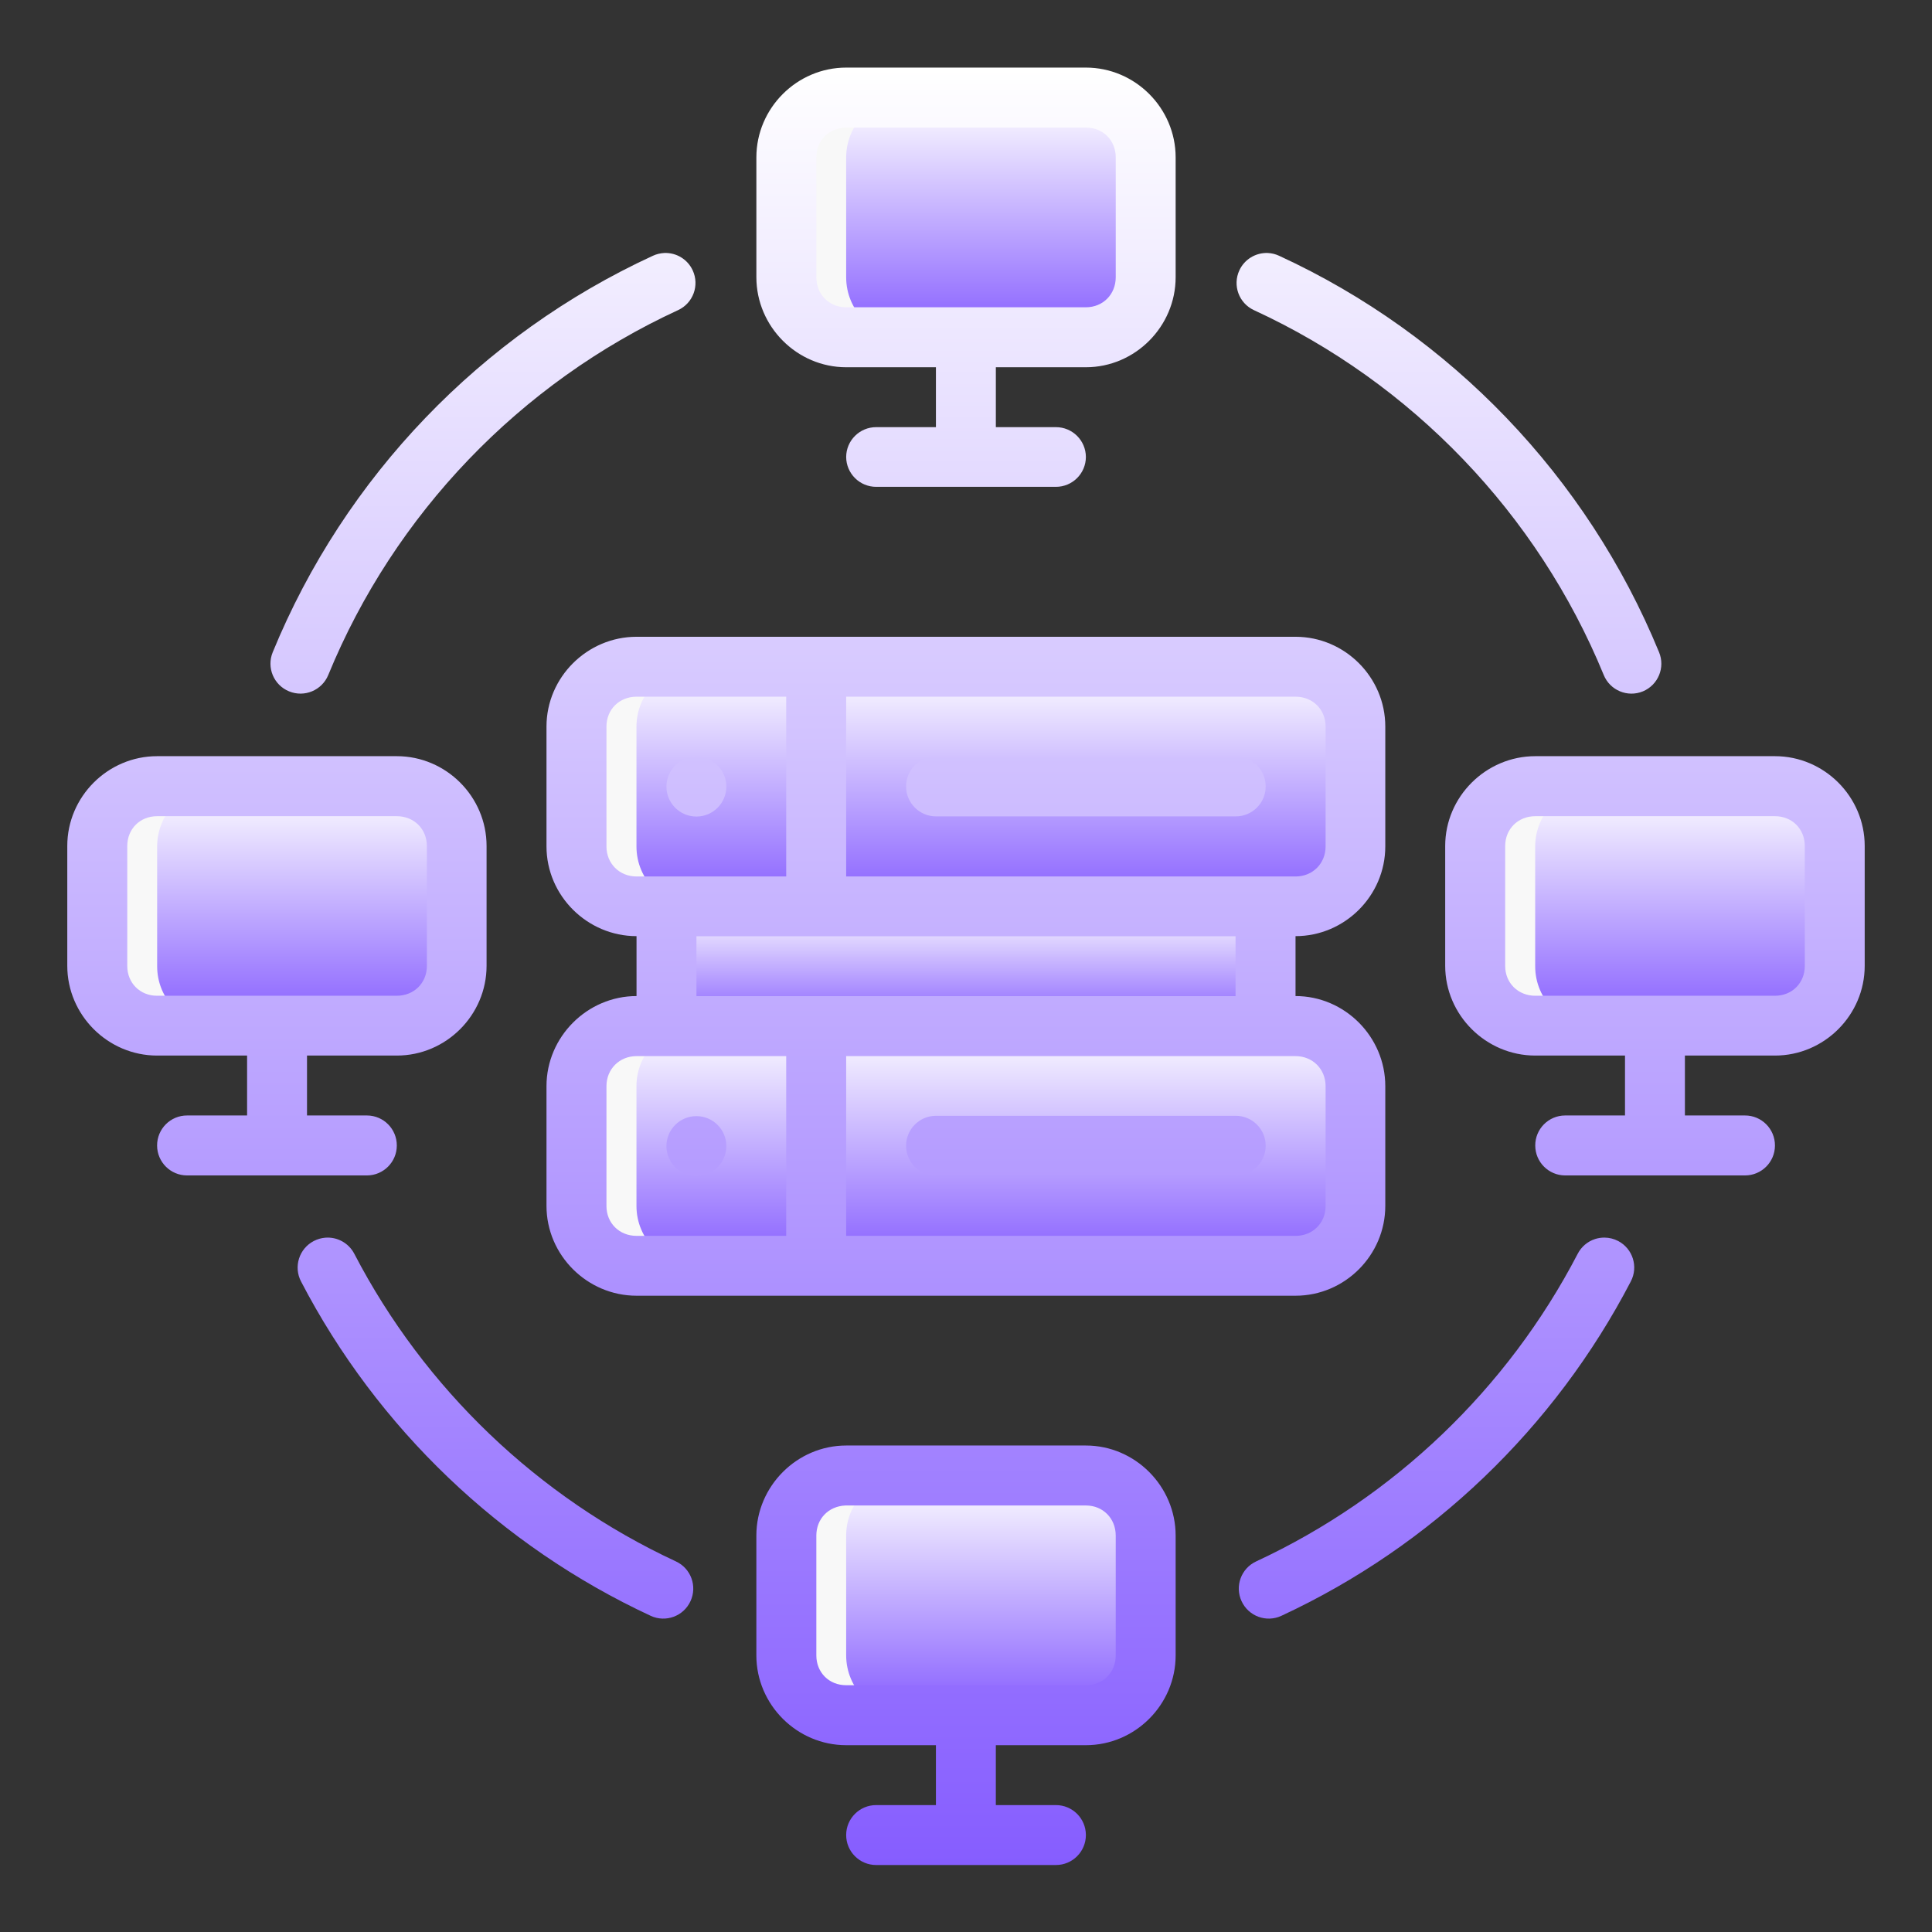
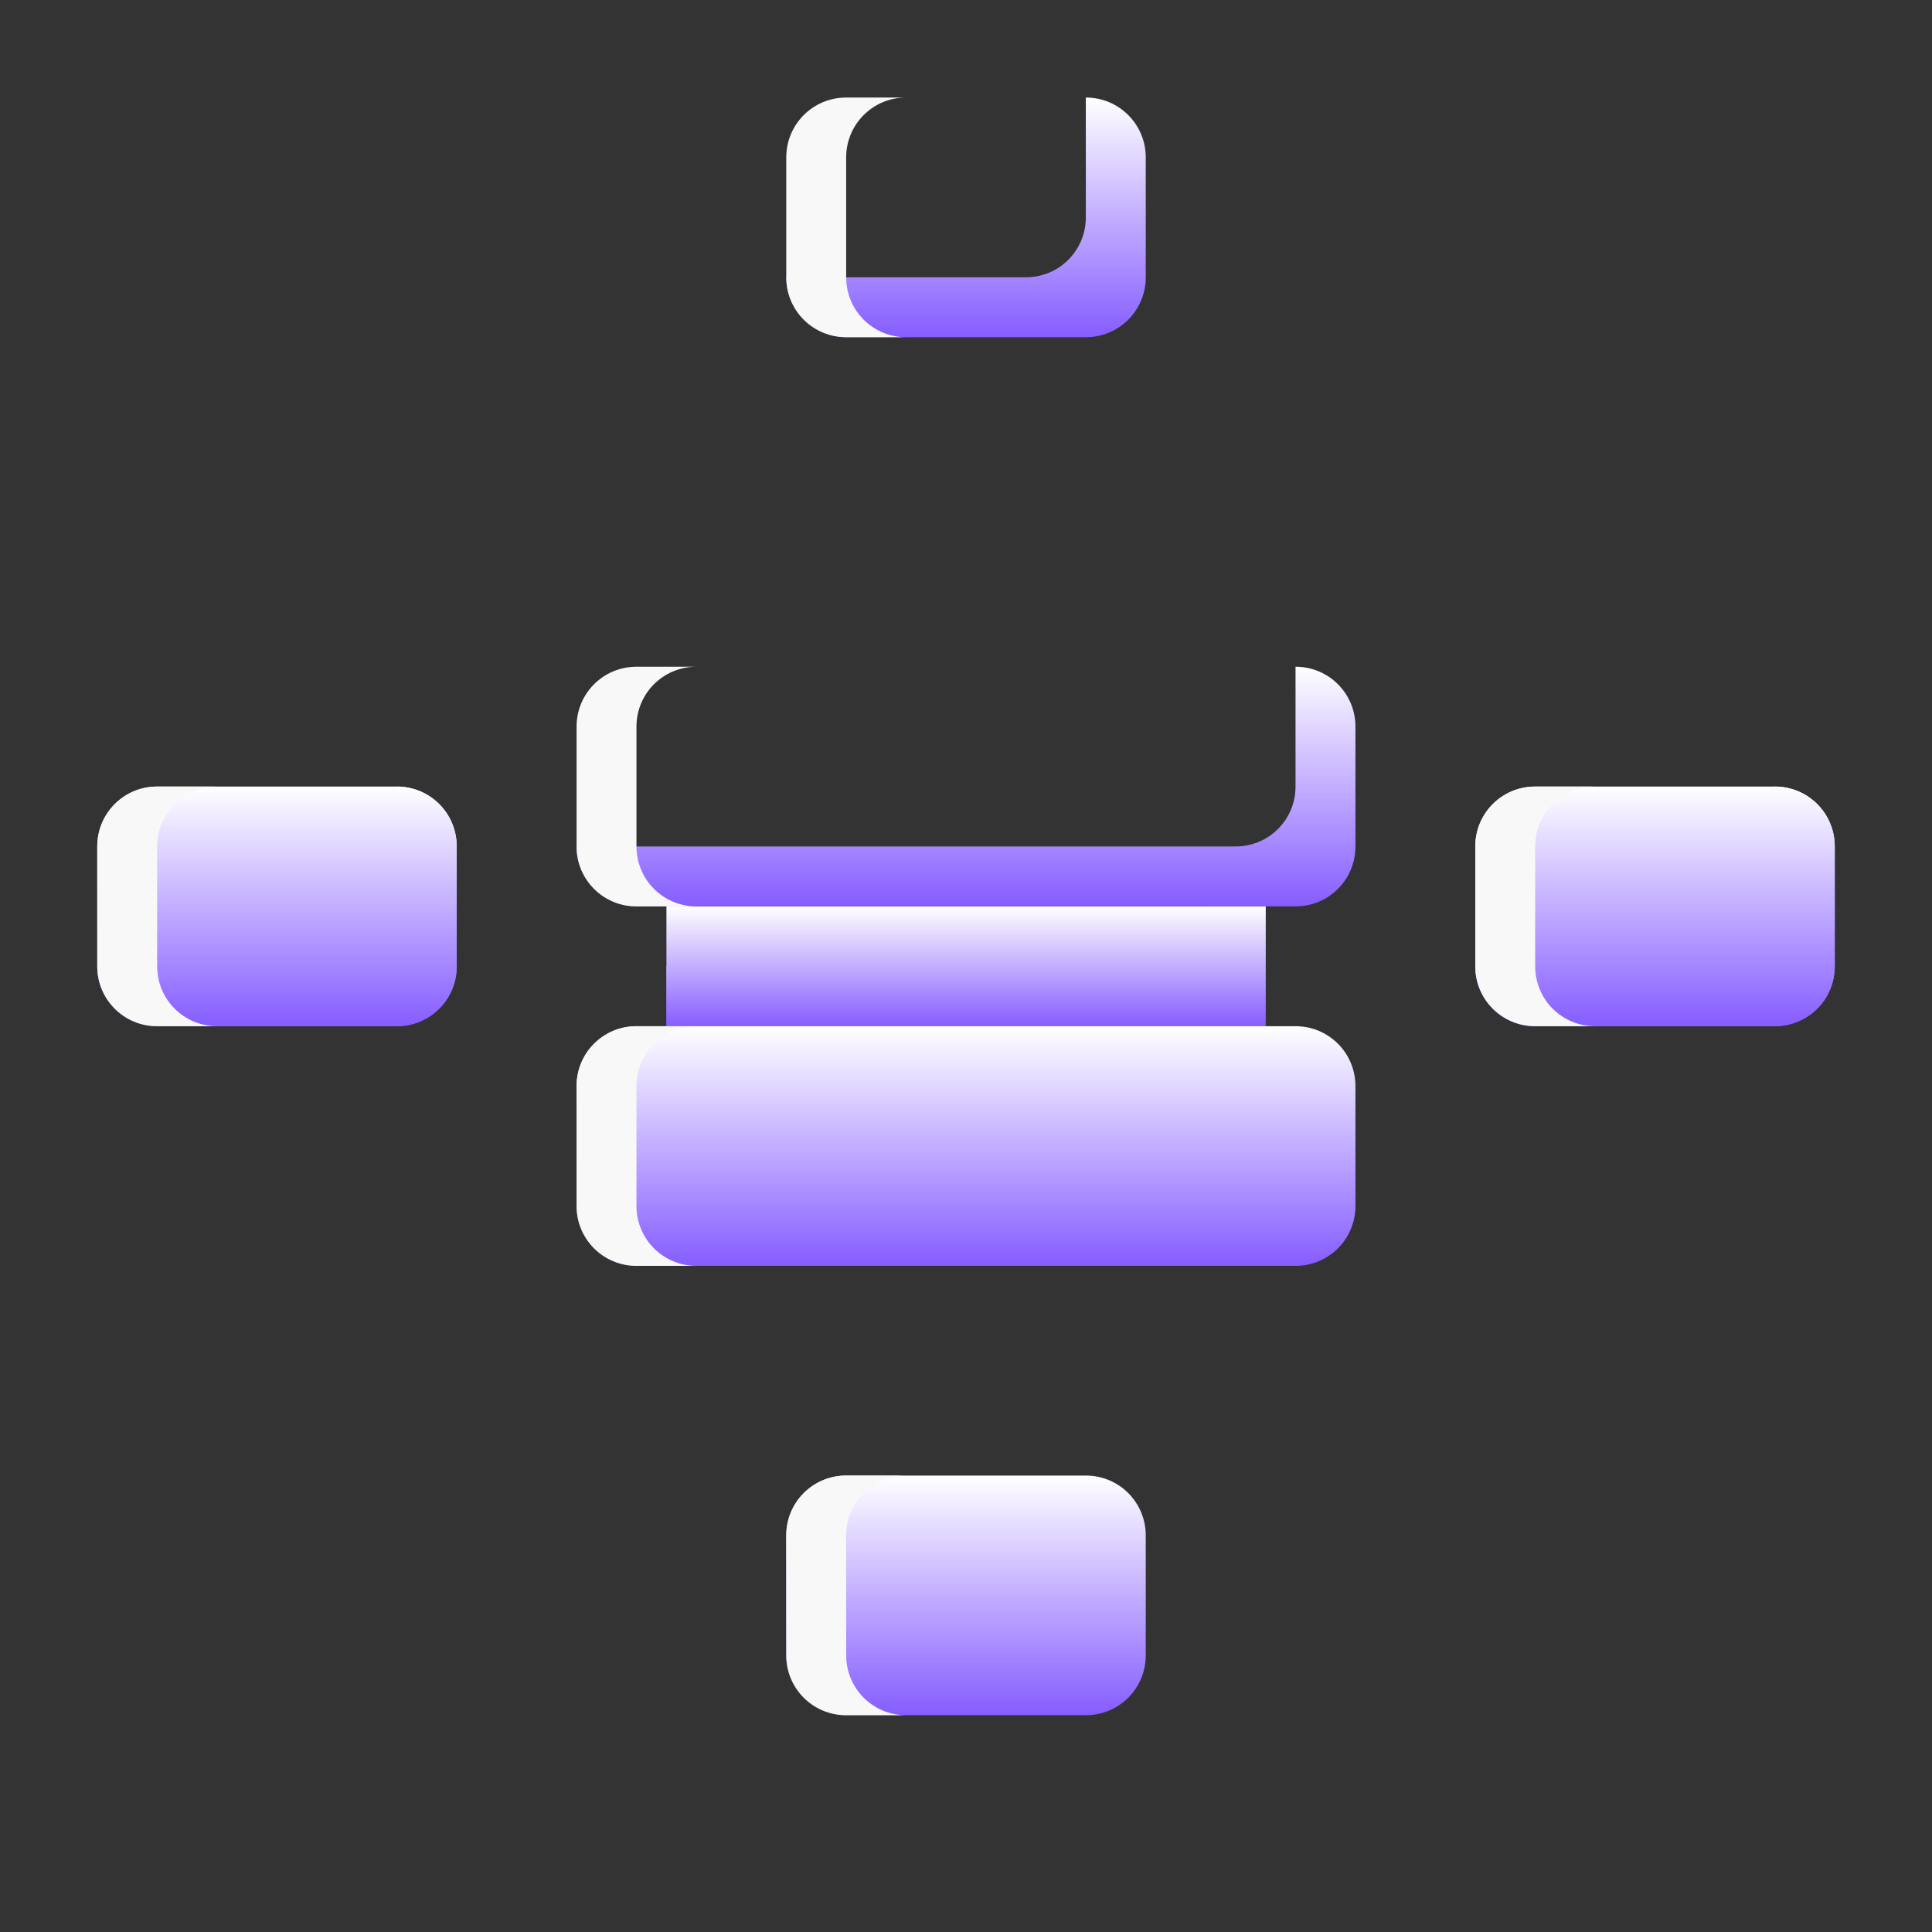
<svg xmlns="http://www.w3.org/2000/svg" width="131" height="131" fill="none">
  <rect width="100%" height="100%" fill="#333333" stroke="none" />
  <path d="M45.188 61.458H85.812V69.582H45.188V61.458Z" fill="url(#paint0_linear_799_1747)" />
  <path d="M81.75 61.458V65.52H45.188V69.582H85.812V61.458H81.75Z" fill="url(#paint1_linear_799_1747)" />
  <path d="M43.156 69.582H87.844C90.094 69.582 91.906 71.394 91.906 73.645V81.77C91.906 84.021 90.094 85.832 87.844 85.832H43.156C40.906 85.832 39.094 84.021 39.094 81.77V73.645C39.094 71.394 40.906 69.582 43.156 69.582Z" fill="url(#paint2_linear_799_1747)" />
-   <path d="M87.844 69.582V77.707C87.844 79.958 86.032 81.77 83.781 81.77H39.094C39.094 84.021 40.906 85.832 43.156 85.832H87.844C90.094 85.832 91.906 84.021 91.906 81.77V73.645C91.906 71.394 90.094 69.582 87.844 69.582Z" fill="url(#paint3_linear_799_1747)" />
-   <path d="M43.156 45.208H87.844C90.094 45.208 91.906 47.019 91.906 49.27V57.395C91.906 59.646 90.094 61.458 87.844 61.458H43.156C40.906 61.458 39.094 59.646 39.094 57.395V49.27C39.094 47.019 40.906 45.208 43.156 45.208Z" fill="url(#paint4_linear_799_1747)" />
  <path d="M87.844 45.208V53.333C87.844 55.583 86.032 57.395 83.781 57.395H39.094C39.094 59.646 40.906 61.458 43.156 61.458H87.844C90.094 61.458 91.906 59.646 91.906 57.395V49.27C91.906 47.019 90.094 45.208 87.844 45.208Z" fill="url(#paint5_linear_799_1747)" />
  <path d="M57.375 100.051H73.625C75.876 100.051 77.688 101.863 77.688 104.114V112.239C77.688 114.489 75.876 116.301 73.625 116.301H57.375C55.124 116.301 53.312 114.489 53.312 112.239V104.114C53.312 101.863 55.124 100.051 57.375 100.051Z" fill="url(#paint6_linear_799_1747)" />
-   <path d="M73.625 100.051V108.176C73.625 110.427 71.813 112.239 69.562 112.239H53.312C53.312 114.489 55.124 116.301 57.375 116.301H73.625C75.876 116.301 77.688 114.489 77.688 112.239V104.114C77.688 101.863 75.876 100.051 73.625 100.051Z" fill="url(#paint7_linear_799_1747)" />
  <path d="M10.656 53.333H26.906C29.157 53.333 30.969 55.144 30.969 57.395V65.52C30.969 67.771 29.157 69.582 26.906 69.582H10.656C8.406 69.582 6.594 67.771 6.594 65.52V57.395C6.594 55.144 8.406 53.333 10.656 53.333Z" fill="url(#paint8_linear_799_1747)" />
  <path d="M26.906 53.333V61.458C26.906 63.708 25.094 65.52 22.844 65.52H6.594C6.594 67.771 8.406 69.582 10.656 69.582H26.906C29.157 69.582 30.969 67.771 30.969 65.52V57.395C30.969 55.144 29.157 53.333 26.906 53.333Z" fill="url(#paint9_linear_799_1747)" />
  <path d="M104.094 53.333H120.344C122.594 53.333 124.406 55.144 124.406 57.395V65.52C124.406 67.771 122.594 69.582 120.344 69.582H104.094C101.843 69.582 100.031 67.771 100.031 65.52V57.395C100.031 55.144 101.843 53.333 104.094 53.333Z" fill="url(#paint10_linear_799_1747)" />
  <path d="M120.344 53.333V61.458C120.344 63.708 118.532 65.52 116.281 65.52H100.031C100.031 67.771 101.843 69.582 104.094 69.582H120.344C122.594 69.582 124.406 67.771 124.406 65.52V57.395C124.406 55.144 122.594 53.333 120.344 53.333Z" fill="url(#paint11_linear_799_1747)" />
-   <path d="M57.375 6.614H73.625C75.876 6.614 77.688 8.426 77.688 10.676V18.801C77.688 21.052 75.876 22.864 73.625 22.864H57.375C55.124 22.864 53.312 21.052 53.312 18.801V10.676C53.312 8.426 55.124 6.614 57.375 6.614Z" fill="url(#paint12_linear_799_1747)" />
  <path d="M73.625 6.614V14.739C73.625 16.989 71.813 18.801 69.562 18.801H53.312C53.312 21.052 55.124 22.864 57.375 22.864H73.625C75.876 22.864 77.688 21.052 77.688 18.801V10.676C77.688 8.426 75.876 6.614 73.625 6.614Z" fill="url(#paint13_linear_799_1747)" />
  <path d="M43.156 45.208C40.906 45.208 39.094 47.019 39.094 49.27V57.395C39.094 59.646 40.906 61.458 43.156 61.458H47.219C44.968 61.458 43.156 59.646 43.156 57.395V49.27C43.156 47.019 44.968 45.208 47.219 45.208H43.156Z" fill="#F8F8F8" />
  <path d="M43.156 69.582C40.906 69.582 39.094 71.394 39.094 73.645V81.77C39.094 84.021 40.906 85.832 43.156 85.832H47.219C44.968 85.832 43.156 84.021 43.156 81.77V73.645C43.156 71.394 44.968 69.582 47.219 69.582H43.156Z" fill="#F8F8F8" />
  <path d="M57.375 6.614C55.124 6.614 53.312 8.426 53.312 10.676V18.801C53.312 21.052 55.124 22.864 57.375 22.864H61.438C59.187 22.864 57.375 21.052 57.375 18.801V10.676C57.375 8.426 59.187 6.614 61.438 6.614H57.375Z" fill="#F8F8F8" />
  <path d="M10.656 53.333C8.406 53.333 6.594 55.144 6.594 57.395V65.52C6.594 67.771 8.406 69.582 10.656 69.582H14.719C12.468 69.582 10.656 67.771 10.656 65.52V57.395C10.656 55.144 12.468 53.333 14.719 53.333H10.656Z" fill="#F8F8F8" />
  <path d="M57.375 100.051C55.124 100.051 53.312 101.863 53.312 104.114V112.239C53.312 114.489 55.124 116.301 57.375 116.301H61.438C59.187 116.301 57.375 114.489 57.375 112.239V104.114C57.375 101.863 59.187 100.051 61.438 100.051H57.375Z" fill="#F8F8F8" />
  <path d="M104.094 53.333C101.843 53.333 100.031 55.144 100.031 57.395V65.52C100.031 67.771 101.843 69.582 104.094 69.582H108.156C105.906 69.582 104.094 67.771 104.094 65.52V57.395C104.094 55.144 105.906 53.333 108.156 53.333H104.094Z" fill="#F8F8F8" />
-   <path d="M57.375 4.583C54.035 4.583 51.286 7.331 51.286 10.672V18.796C51.286 22.137 54.035 24.901 57.375 24.901H63.461V28.963H59.415C58.293 28.959 57.38 29.865 57.375 30.986C57.38 32.108 58.293 33.014 59.415 33.01H71.59C72.712 33.014 73.625 32.108 73.629 30.986C73.625 29.865 72.712 28.959 71.59 28.963H67.524V24.901H73.629C76.97 24.901 79.715 22.137 79.715 18.796V10.672C79.715 7.331 76.97 4.583 73.629 4.583H57.375ZM73.629 8.649C74.79 8.649 75.653 9.511 75.653 10.672V18.796C75.653 19.956 74.79 20.835 73.629 20.835H57.375C56.215 20.835 55.352 19.956 55.352 18.796V10.672C55.352 9.548 56.163 8.7 57.322 8.649H73.629ZM44.267 17.344C32.63 22.705 23.372 32.329 18.492 44.224C18.063 45.264 18.561 46.453 19.602 46.878C20.641 47.306 21.83 46.809 22.257 45.771C26.744 34.834 35.276 25.96 45.977 21.029C46.996 20.559 47.441 19.351 46.969 18.332C46.624 17.585 45.863 17.12 45.041 17.154C44.773 17.169 44.51 17.23 44.267 17.344ZM84.035 18.332C83.563 19.35 84.004 20.557 85.023 21.029C95.725 25.96 104.256 34.834 108.743 45.771C109.169 46.811 110.359 47.307 111.398 46.878C112.432 46.447 112.922 45.26 112.493 44.224C107.612 32.33 98.37 22.705 86.733 17.344C86.491 17.231 86.23 17.166 85.963 17.154C85.141 17.123 84.38 17.585 84.035 18.332ZM43.16 43.177C39.819 43.177 37.055 45.922 37.055 49.262V57.391C37.055 60.731 39.819 63.476 43.16 63.476V67.538C39.819 67.538 37.055 70.303 37.055 73.643V81.767C37.055 85.108 39.819 87.857 43.16 87.857H87.844C91.185 87.857 93.93 85.108 93.93 81.767V73.643C93.93 70.303 91.185 67.538 87.844 67.538V63.476C91.185 63.476 93.93 60.731 93.93 57.391V49.262C93.93 45.922 91.185 43.177 87.844 43.177H43.16ZM43.16 47.239H53.309V59.43H43.16C42 59.43 41.121 58.551 41.121 57.391V49.262C41.121 48.102 42 47.239 43.16 47.239ZM57.375 47.239H87.844C89.004 47.239 89.883 48.102 89.883 49.262V57.391C89.883 58.551 89.004 59.43 87.844 59.43H57.375V47.239ZM10.652 51.273C7.312 51.273 4.562 54.018 4.562 57.359V65.487C4.562 68.828 7.312 71.573 10.652 71.573H16.754V75.635H12.691C11.563 75.63 10.648 76.546 10.652 77.674C10.655 78.797 11.568 79.705 12.691 79.701H24.883C26 79.696 26.904 78.791 26.906 77.674C26.911 76.552 26.005 75.639 24.883 75.635H20.817V71.573H26.906C30.247 71.573 32.992 68.828 32.992 65.487V57.359C32.992 54.018 30.247 51.273 26.906 51.273H10.652ZM104.098 51.273C100.757 51.273 97.992 54.018 97.992 57.359V65.487C97.992 68.828 100.757 71.573 104.098 71.573H110.184V75.635H106.121C104.999 75.639 104.093 76.552 104.098 77.674C104.1 78.791 105.004 79.696 106.121 79.701H118.313C119.436 79.705 120.35 78.797 120.352 77.674C120.356 76.546 119.441 75.63 118.313 75.635H114.246V71.573H120.352C123.693 71.573 126.437 68.828 126.437 65.487V57.359C126.437 54.018 123.693 51.273 120.352 51.273H104.098ZM63.461 51.289C62.344 51.293 61.44 52.199 61.438 53.316C61.433 54.438 62.339 55.351 63.461 55.355H83.777C84.907 55.362 85.825 54.446 85.82 53.316C85.818 52.191 84.902 51.282 83.777 51.289L63.461 51.289ZM47.219 51.304C46.097 51.304 45.188 52.214 45.188 53.335C45.188 54.457 46.097 55.366 47.219 55.366C48.341 55.366 49.25 54.457 49.25 53.335C49.25 52.214 48.341 51.304 47.219 51.304ZM10.652 55.343H26.906C28.067 55.343 28.945 56.205 28.945 57.366V65.494C28.945 66.654 28.067 67.517 26.906 67.517H10.652C9.492 67.517 8.629 66.654 8.629 65.494V57.366C8.629 56.206 9.492 55.343 10.652 55.343ZM104.098 55.343H120.352C121.512 55.343 122.375 56.205 122.375 57.366V65.494C122.375 66.654 121.512 67.517 120.352 67.517H104.098C102.937 67.517 102.059 66.654 102.059 65.494V57.366C102.059 56.206 102.937 55.343 104.098 55.343ZM47.223 63.483H83.777V67.545H47.223V63.483ZM43.16 71.611H53.309V83.798H43.16C42 83.798 41.121 82.935 41.121 81.774V73.65C41.121 72.49 42 71.611 43.16 71.611ZM57.375 71.611H87.844C89.004 71.611 89.883 72.49 89.883 73.65V81.774C89.883 82.935 89.004 83.798 87.844 83.798H57.375V71.611ZM63.461 75.657C62.339 75.662 61.433 76.575 61.438 77.696C61.442 78.812 62.345 79.715 63.461 79.72H83.777C84.901 79.726 85.816 78.82 85.82 77.696C85.825 76.567 84.907 75.651 83.777 75.657H63.461ZM47.219 75.68C46.097 75.68 45.188 76.59 45.188 77.712C45.188 78.833 46.097 79.743 47.219 79.743C48.341 79.743 49.25 78.833 49.25 77.712C49.25 76.59 48.341 75.68 47.219 75.68ZM85.174 105.873C84.156 106.345 83.713 107.553 84.186 108.57C84.656 109.59 85.865 110.034 86.883 109.562C97.068 104.828 105.411 96.823 110.576 86.891C111.099 85.897 110.715 84.666 109.719 84.146C109.434 83.997 109.117 83.918 108.795 83.916C108.58 83.914 108.365 83.946 108.16 84.011C107.646 84.176 107.22 84.538 106.974 85.019C102.223 94.154 94.539 101.519 85.174 105.873ZM44.121 109.562C45.139 110.033 46.348 109.592 46.818 108.57C47.291 107.552 46.849 106.344 45.83 105.872C36.465 101.518 28.777 94.153 24.026 85.018C23.649 84.286 22.867 83.853 22.046 83.923C21.779 83.946 21.519 84.022 21.281 84.145C20.281 84.662 19.891 85.893 20.412 86.891C25.578 96.823 33.936 104.827 44.121 109.562ZM57.375 98.014C54.034 98.014 51.285 100.779 51.285 104.119V112.244C51.285 115.584 54.034 118.333 57.375 118.333H63.461V122.395H59.414C58.292 122.391 57.379 123.297 57.375 124.418C57.371 125.546 58.286 126.462 59.414 126.458H71.59C72.718 126.462 73.633 125.546 73.629 124.418C73.624 123.297 72.712 122.391 71.59 122.395H67.523V118.333H73.629C76.97 118.333 79.715 115.584 79.715 112.244V104.12C79.715 100.779 76.97 98.014 73.629 98.014L57.375 98.014ZM73.629 102.08C74.79 102.08 75.652 102.959 75.652 104.119V112.244C75.652 113.404 74.79 114.267 73.629 114.267H57.375C56.215 114.267 55.352 113.404 55.352 112.244V104.12C55.352 102.996 56.162 102.133 57.322 102.08L73.629 102.08Z" fill="url(#paint14_linear_799_1747)" />
  <defs>
    <linearGradient id="paint0_linear_799_1747" x1="65.5" y1="61.458" x2="65.5" y2="69.582" gradientUnits="userSpaceOnUse">
      <stop stop-color="white" />
      <stop offset="1" stop-color="#865DFF" />
    </linearGradient>
    <linearGradient id="paint1_linear_799_1747" x1="65.5" y1="61.458" x2="65.5" y2="69.582" gradientUnits="userSpaceOnUse">
      <stop stop-color="white" />
      <stop offset="1" stop-color="#865DFF" />
    </linearGradient>
    <linearGradient id="paint2_linear_799_1747" x1="65.5" y1="69.582" x2="65.5" y2="85.832" gradientUnits="userSpaceOnUse">
      <stop stop-color="white" />
      <stop offset="1" stop-color="#865DFF" />
    </linearGradient>
    <linearGradient id="paint3_linear_799_1747" x1="65.5" y1="69.582" x2="65.5" y2="85.832" gradientUnits="userSpaceOnUse">
      <stop stop-color="white" />
      <stop offset="1" stop-color="#865DFF" />
    </linearGradient>
    <linearGradient id="paint4_linear_799_1747" x1="65.5" y1="45.208" x2="65.5" y2="61.458" gradientUnits="userSpaceOnUse">
      <stop stop-color="white" />
      <stop offset="1" stop-color="#865DFF" />
    </linearGradient>
    <linearGradient id="paint5_linear_799_1747" x1="65.5" y1="45.208" x2="65.5" y2="61.458" gradientUnits="userSpaceOnUse">
      <stop stop-color="white" />
      <stop offset="1" stop-color="#865DFF" />
    </linearGradient>
    <linearGradient id="paint6_linear_799_1747" x1="65.5" y1="100.051" x2="65.5" y2="116.301" gradientUnits="userSpaceOnUse">
      <stop stop-color="white" />
      <stop offset="1" stop-color="#865DFF" />
    </linearGradient>
    <linearGradient id="paint7_linear_799_1747" x1="65.5" y1="100.051" x2="65.5" y2="116.301" gradientUnits="userSpaceOnUse">
      <stop stop-color="white" />
      <stop offset="1" stop-color="#865DFF" />
    </linearGradient>
    <linearGradient id="paint8_linear_799_1747" x1="18.781" y1="53.333" x2="18.781" y2="69.582" gradientUnits="userSpaceOnUse">
      <stop stop-color="white" />
      <stop offset="1" stop-color="#865DFF" />
    </linearGradient>
    <linearGradient id="paint9_linear_799_1747" x1="18.781" y1="53.333" x2="18.781" y2="69.582" gradientUnits="userSpaceOnUse">
      <stop stop-color="white" />
      <stop offset="1" stop-color="#865DFF" />
    </linearGradient>
    <linearGradient id="paint10_linear_799_1747" x1="112.219" y1="53.333" x2="112.219" y2="69.582" gradientUnits="userSpaceOnUse">
      <stop stop-color="white" />
      <stop offset="1" stop-color="#865DFF" />
    </linearGradient>
    <linearGradient id="paint11_linear_799_1747" x1="112.219" y1="53.333" x2="112.219" y2="69.582" gradientUnits="userSpaceOnUse">
      <stop stop-color="white" />
      <stop offset="1" stop-color="#865DFF" />
    </linearGradient>
    <linearGradient id="paint12_linear_799_1747" x1="65.5" y1="6.614" x2="65.5" y2="22.864" gradientUnits="userSpaceOnUse">
      <stop stop-color="white" />
      <stop offset="1" stop-color="#865DFF" />
    </linearGradient>
    <linearGradient id="paint13_linear_799_1747" x1="65.5" y1="6.614" x2="65.5" y2="22.864" gradientUnits="userSpaceOnUse">
      <stop stop-color="white" />
      <stop offset="1" stop-color="#865DFF" />
    </linearGradient>
    <linearGradient id="paint14_linear_799_1747" x1="65.5" y1="4.583" x2="65.5" y2="126.458" gradientUnits="userSpaceOnUse">
      <stop stop-color="white" />
      <stop offset="1" stop-color="#865DFF" />
    </linearGradient>
  </defs>
</svg>